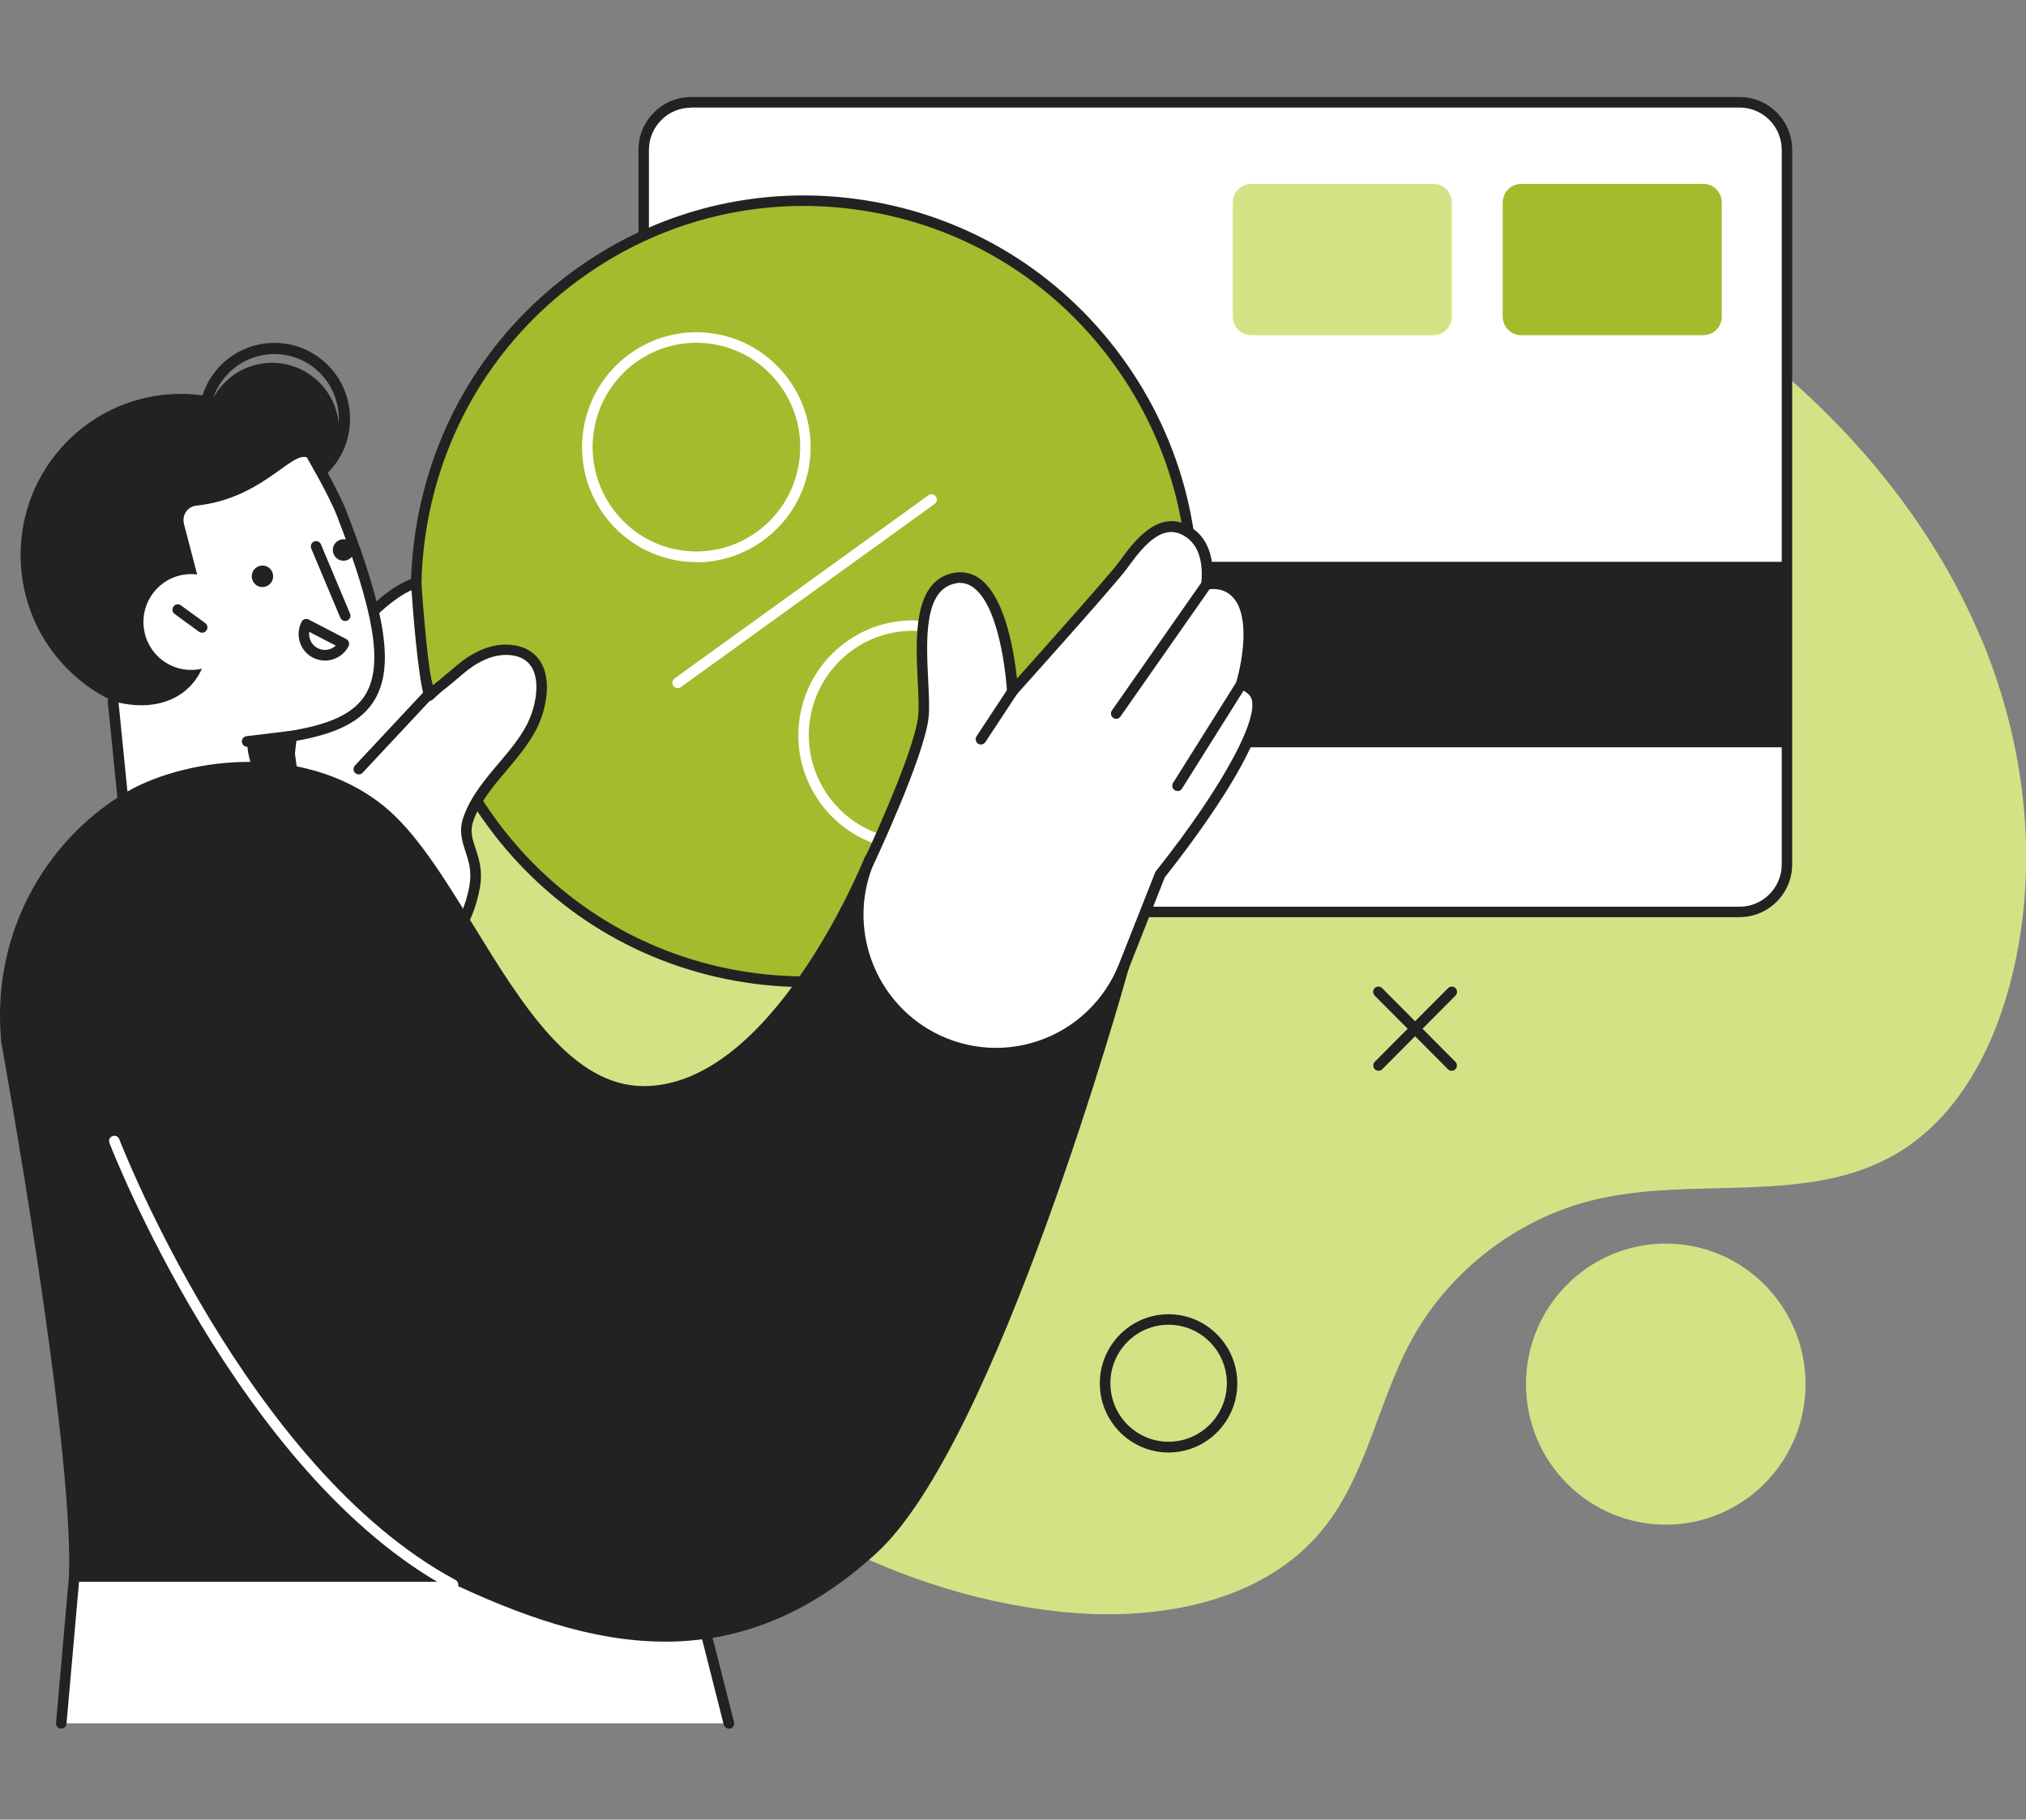
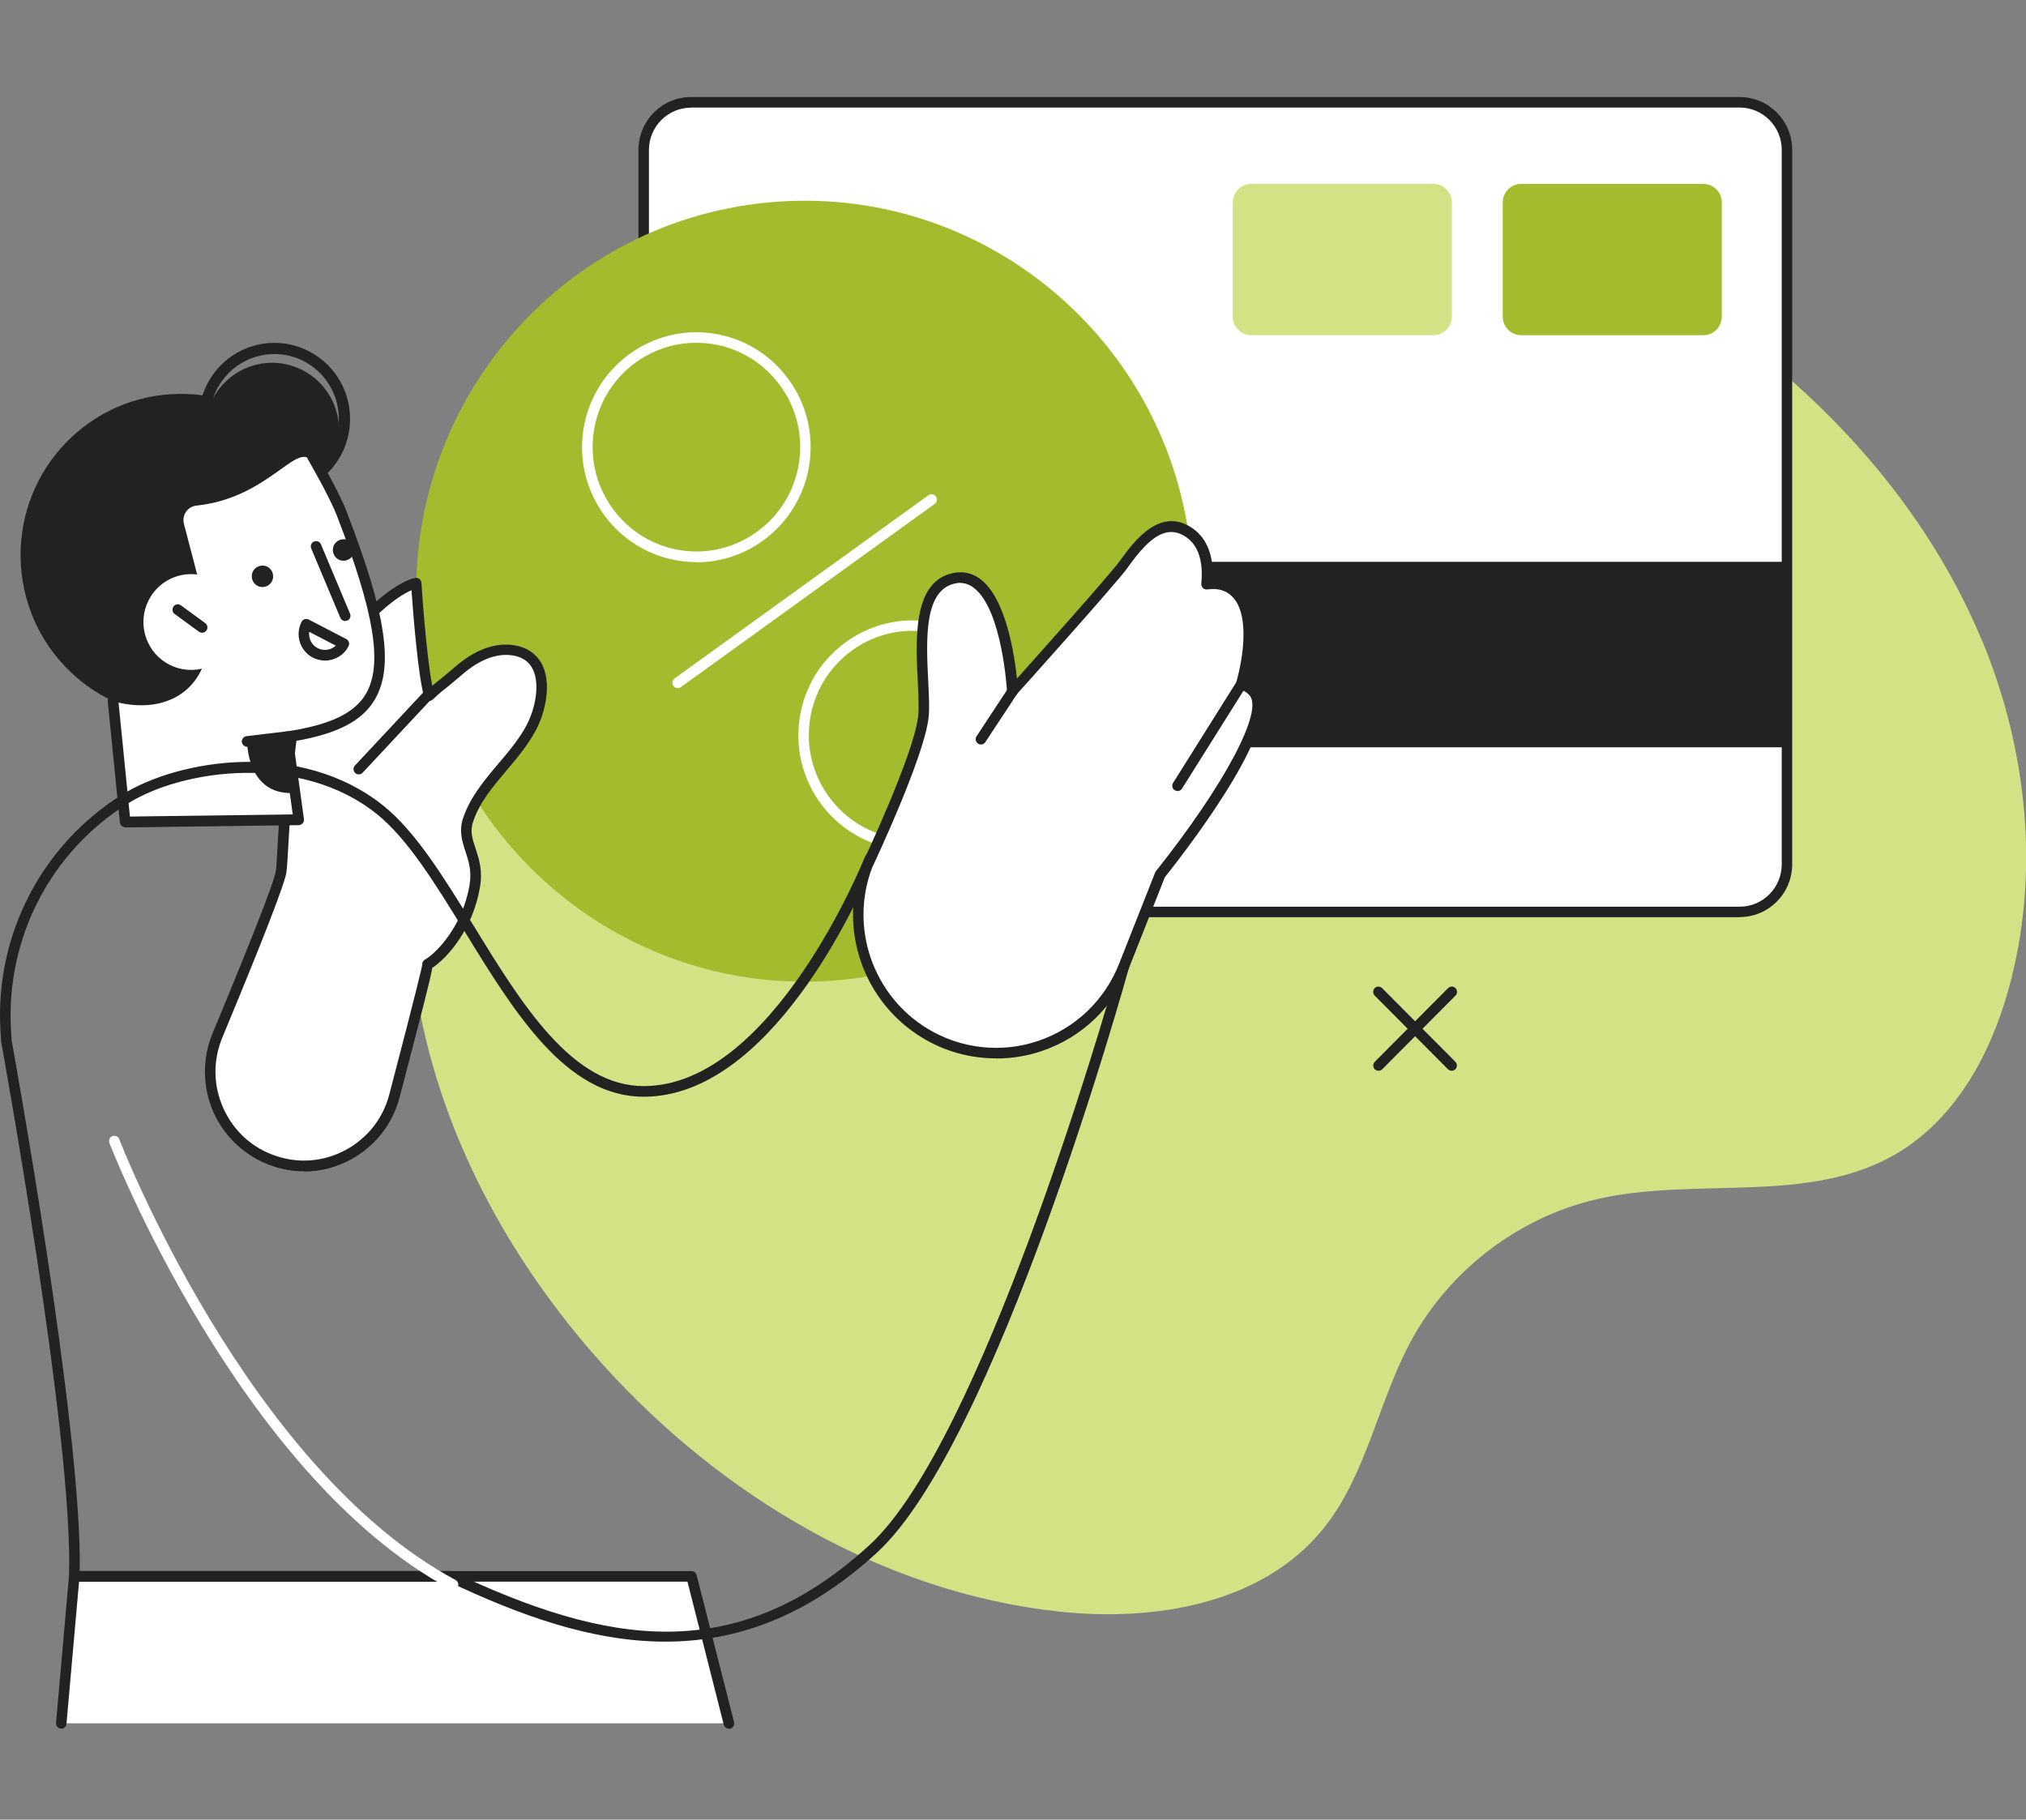
<svg xmlns="http://www.w3.org/2000/svg" width="334" height="300" viewBox="0 0 334 300" fill="none">
  <rect x="0" y="0" width="334" height="300" fill="#808080" stroke="none" />
  <g clip-path="url(#clip0_2231_48548)">
    <path d="M113.997 259.889H12.246L10.108 284.123H120.162L113.997 259.889Z" fill="white" />
    <path d="M326.714 105.548C319.221 87.513 306.601 71.9 291.573 59.522C231.564 10.155 134.505 16.772 88.466 82.128C72.13 105.319 64.222 134.772 68.539 162.868C72.109 186.1 83.733 207.642 99.446 225.051C118.958 246.676 145.61 262.54 174.483 265.692C190.279 267.424 208.109 264.46 218.135 252.061C225.337 243.148 227.185 231.041 232.685 220.959C238.954 209.458 250.225 200.816 262.928 197.789C279.388 193.865 298.028 198.791 312.641 190.212C322.314 184.535 328.146 173.889 331.135 163.056C336.366 144.207 334.249 123.688 326.776 105.632C326.776 105.611 326.776 105.59 326.756 105.569L326.714 105.548Z" fill="#D2E385" />
    <path d="M239.327 176.54C239.099 176.54 238.891 176.456 238.705 176.29L226.624 164.141C226.292 163.807 226.292 163.243 226.624 162.909C226.956 162.575 227.517 162.575 227.849 162.909L239.929 175.058C240.261 175.392 240.261 175.956 239.929 176.29C239.763 176.456 239.535 176.54 239.307 176.54H239.327Z" fill="#222222" />
    <path d="M227.268 176.54C227.039 176.54 226.832 176.456 226.645 176.29C226.313 175.956 226.313 175.392 226.645 175.058L238.726 162.909C239.058 162.575 239.618 162.575 239.95 162.909C240.282 163.243 240.282 163.807 239.95 164.141L227.87 176.29C227.704 176.456 227.475 176.54 227.247 176.54H227.268Z" fill="#222222" />
-     <path d="M274.614 251.372C287.339 251.372 297.655 240.999 297.655 228.203C297.655 215.406 287.339 205.033 274.614 205.033C261.89 205.033 251.574 215.406 251.574 228.203C251.574 240.999 261.89 251.372 274.614 251.372Z" fill="#D2E385" />
    <path d="M286.778 16.877H113.914C109.604 16.877 106.109 20.391 106.109 24.725V142.495C106.109 146.83 109.604 150.343 113.914 150.343H286.778C291.088 150.343 294.582 146.83 294.582 142.495V24.725C294.582 20.391 291.088 16.877 286.778 16.877Z" fill="white" />
    <path d="M294.582 92.628H106.109V123.208H294.582V92.628Z" fill="#222222" />
    <path d="M286.778 151.22H113.914C109.14 151.22 105.258 147.317 105.258 142.516V24.704C105.258 19.903 109.14 16 113.914 16H286.799C291.573 16 295.454 19.903 295.454 24.704V142.495C295.454 147.296 291.573 151.199 286.799 151.199L286.778 151.22ZM113.914 17.753C110.095 17.753 106.981 20.884 106.981 24.725V142.516C106.981 146.357 110.095 149.488 113.914 149.488H286.799C290.618 149.488 293.731 146.357 293.731 142.516V24.704C293.731 20.864 290.618 17.733 286.799 17.733H113.914V17.753Z" fill="#222222" />
    <path d="M236.297 30.319H206.282C204.597 30.319 203.231 31.693 203.231 33.388V52.195C203.231 53.89 204.597 55.264 206.282 55.264H236.297C237.982 55.264 239.348 53.89 239.348 52.195V33.388C239.348 31.693 237.982 30.319 236.297 30.319Z" fill="#D2E385" />
    <path d="M280.799 30.319H250.785C249.1 30.319 247.733 31.693 247.733 33.388V52.195C247.733 53.89 249.1 55.264 250.785 55.264H280.799C282.484 55.264 283.85 53.89 283.85 52.195V33.388C283.85 31.693 282.484 30.319 280.799 30.319Z" fill="#A2BC2D" />
-     <path d="M192.645 239.474C186.397 239.474 181.312 234.36 181.312 228.077C181.312 221.794 186.397 216.68 192.645 216.68C198.893 216.68 203.979 221.794 203.979 228.077C203.979 234.36 198.893 239.474 192.645 239.474ZM192.645 218.413C187.352 218.413 183.056 222.734 183.056 228.056C183.056 233.379 187.352 237.7 192.645 237.7C197.938 237.7 202.256 233.379 202.256 228.056C202.256 222.734 197.938 218.413 192.645 218.413Z" fill="#222222" />
    <path d="M56.189 89.851C57.102 104.505 46.039 117.112 31.468 118.031C16.896 118.949 4.359 107.824 3.446 93.17C2.532 78.517 13.596 65.909 28.167 64.991C42.739 64.072 55.276 75.198 56.189 89.851Z" fill="#222222" />
    <path d="M55.877 70.23C56.251 76.346 51.622 81.627 45.541 82.003C39.459 82.379 34.207 77.724 33.834 71.608C33.46 65.492 38.089 60.211 44.171 59.835C50.252 59.459 55.504 64.114 55.877 70.23Z" fill="#222222" />
    <path d="M45.209 81.606C42.178 81.606 39.272 80.5 36.989 78.475C34.498 76.263 33.003 73.194 32.796 69.854C32.588 66.514 33.688 63.3 35.889 60.774C38.089 58.269 41.14 56.766 44.461 56.558C47.803 56.349 50.979 57.455 53.49 59.668C55.981 61.88 57.476 64.949 57.683 68.289C57.891 71.629 56.791 74.843 54.591 77.369C52.39 79.874 49.339 81.377 46.018 81.585C45.748 81.585 45.478 81.606 45.229 81.606H45.209ZM45.25 58.374C45.022 58.374 44.793 58.374 44.565 58.395C41.721 58.582 39.127 59.856 37.259 61.985C35.37 64.135 34.436 66.869 34.622 69.729C34.809 72.589 36.075 75.198 38.193 77.077C40.331 78.976 43.029 79.915 45.893 79.728C48.737 79.54 51.332 78.266 53.2 76.137C55.089 73.987 56.023 71.253 55.836 68.393C55.649 65.533 54.383 62.924 52.266 61.045C50.315 59.313 47.824 58.374 45.25 58.374Z" fill="#222222" />
    <path d="M138.738 161.554C173.931 158.165 199.729 126.727 196.359 91.336C192.989 55.945 161.727 30.002 126.534 33.391C91.341 36.78 65.543 68.218 68.913 103.609C72.283 139 103.545 164.943 138.738 161.554Z" fill="#A2BC2D" />
-     <path d="M132.761 162.742C129.503 162.742 126.223 162.492 122.943 161.991C105.798 159.382 90.708 150.239 80.412 136.212C70.117 122.185 65.882 104.964 68.477 87.743C71.072 70.501 80.163 55.326 94.112 44.973C108.061 34.619 125.185 30.361 142.31 32.97C159.455 35.58 174.545 44.722 184.841 58.749C195.136 72.777 199.37 89.997 196.776 107.218C194.181 124.46 185.09 139.635 171.141 149.989C159.87 158.359 146.502 162.742 132.761 162.742ZM132.492 33.951C119.103 33.951 106.109 38.23 95.129 46.371C81.554 56.432 72.691 71.232 70.179 87.993C67.668 104.776 71.798 121.517 81.803 135.168C91.808 148.82 106.525 157.733 123.192 160.258C139.881 162.784 156.528 158.63 170.103 148.569C183.678 138.508 192.541 123.709 195.053 106.947C197.565 90.164 193.434 73.424 183.429 59.772C173.424 46.121 158.708 37.208 142.04 34.682C138.843 34.202 135.647 33.951 132.471 33.951H132.492Z" fill="#222222" />
    <path d="M114.807 92.669C113.873 92.669 112.939 92.607 111.984 92.46C101.709 90.895 94.611 81.231 96.167 70.898C97.724 60.566 107.355 53.427 117.609 54.992C122.591 55.744 126.971 58.416 129.96 62.486C132.949 66.556 134.173 71.566 133.426 76.576C132.015 85.948 123.961 92.711 114.807 92.711V92.669ZM114.786 56.516C106.463 56.516 99.156 62.632 97.89 71.148C96.479 80.521 102.934 89.309 112.254 90.728C121.595 92.147 130.312 85.656 131.724 76.283C132.409 71.733 131.288 67.203 128.569 63.509C125.85 59.814 121.864 57.393 117.36 56.704C116.509 56.579 115.637 56.516 114.807 56.516H114.786Z" fill="white" />
    <path d="M150.467 140.178C149.533 140.178 148.599 140.115 147.644 139.969C137.37 138.404 130.271 128.739 131.827 118.407C132.575 113.397 135.232 108.993 139.279 105.987C143.327 102.981 148.308 101.749 153.29 102.501C158.272 103.252 162.652 105.924 165.641 109.994C168.63 114.065 169.854 119.075 169.107 124.084C167.695 133.457 159.642 140.22 150.488 140.22L150.467 140.178ZM150.426 104.004C146.793 104.004 143.285 105.152 140.296 107.364C136.622 110.099 134.214 114.107 133.53 118.636C132.118 128.009 138.573 136.796 147.893 138.216C157.234 139.635 165.952 133.143 167.363 123.771C168.048 119.221 166.927 114.691 164.208 110.996C161.489 107.302 157.504 104.88 153 104.192C152.128 104.066 151.277 104.004 150.405 104.004H150.426Z" fill="white" />
    <path d="M111.714 113.439C111.444 113.439 111.175 113.313 111.008 113.084C110.718 112.687 110.822 112.144 111.216 111.852L153.062 81.648C153.456 81.356 153.996 81.46 154.287 81.857C154.577 82.253 154.474 82.796 154.079 83.088L112.233 113.293C112.088 113.397 111.901 113.46 111.735 113.46L111.714 113.439Z" fill="white" />
    <path d="M84.751 107.239C81.43 106.676 78.171 108.387 75.742 110.475C70.781 114.691 73.168 112.458 70.781 114.691C69.577 110.537 68.643 96.114 68.643 96.114C68.643 96.114 61.441 97.032 49.277 116.778C47.305 119.972 46.786 140.241 46.371 143.685C46.122 145.709 40.559 159.403 35.868 170.695C32.402 179.024 36.719 188.563 45.25 191.423C53.698 194.241 62.769 189.294 65.031 180.631C67.709 170.445 70.636 159.11 70.511 158.964C72.442 157.858 77.071 153.328 78.295 146.085C79.167 140.971 75.887 138.884 77.237 135.043C79.271 129.198 84.771 125.337 87.615 119.951C89.753 115.902 90.895 108.283 84.771 107.239H84.751Z" fill="white" />
    <path d="M50.128 193.114C48.405 193.114 46.662 192.842 44.96 192.258C40.663 190.818 37.134 187.624 35.245 183.491C33.377 179.358 33.294 174.578 35.038 170.382C43.88 149.112 45.375 144.478 45.479 143.601C45.583 142.745 45.686 140.762 45.832 138.237C46.413 128.05 47.035 118.699 48.509 116.34C60.756 96.468 68.187 95.32 68.498 95.278C68.747 95.258 68.976 95.32 69.162 95.466C69.349 95.612 69.453 95.842 69.474 96.093C69.474 96.218 70.242 107.845 71.259 113.063C71.466 112.875 71.549 112.812 71.736 112.666C72.048 112.437 72.691 111.936 75.161 109.828C77.424 107.886 80.952 105.715 84.875 106.404C86.972 106.759 88.529 107.886 89.4 109.619C90.936 112.75 89.94 117.384 88.342 120.39C87.055 122.811 85.27 124.94 83.526 127.007C81.264 129.678 79.105 132.225 78.026 135.377C77.444 137.026 77.859 138.278 78.399 139.886C78.96 141.597 79.603 143.518 79.126 146.273C77.984 153.078 73.833 157.9 71.259 159.57C70.989 161.323 69.723 166.187 65.883 180.903C64.72 185.328 61.877 188.96 57.871 191.152C55.442 192.467 52.806 193.156 50.128 193.156V193.114ZM67.834 97.303C65.592 98.284 59.261 102.209 50.004 117.238C48.654 119.409 47.969 131.703 47.596 138.32C47.451 140.867 47.347 142.892 47.222 143.789C47.015 145.501 43.465 154.664 36.657 171.05C35.08 174.849 35.142 179.024 36.844 182.76C38.546 186.518 41.618 189.294 45.52 190.588C49.381 191.882 53.47 191.506 57.04 189.565C60.611 187.624 63.164 184.368 64.181 180.423C68.685 163.243 69.536 159.57 69.619 158.985C69.619 158.923 69.619 158.881 69.619 158.818C69.66 158.568 69.827 158.338 70.055 158.213C71.965 157.127 76.261 152.681 77.403 145.939C77.797 143.601 77.258 141.973 76.739 140.387C76.178 138.696 75.618 136.963 76.386 134.751C77.59 131.307 79.935 128.53 82.219 125.838C83.9 123.855 85.643 121.788 86.826 119.534C88.238 116.841 89.047 112.812 87.844 110.349C87.221 109.097 86.162 108.345 84.606 108.074C81.347 107.511 78.295 109.41 76.303 111.122C73.812 113.251 73.148 113.752 72.816 114.002C72.622 114.155 72.138 114.594 71.363 115.317C71.134 115.526 70.823 115.61 70.532 115.526C70.242 115.443 70.013 115.213 69.93 114.921C68.892 111.351 68.083 100.789 67.834 97.282V97.303Z" fill="#222222" />
    <path d="M59.157 127.675C58.95 127.675 58.722 127.591 58.556 127.445C58.203 127.111 58.182 126.568 58.514 126.213L69.847 114.086C70.179 113.731 70.74 113.71 71.072 114.044C71.425 114.378 71.446 114.921 71.113 115.276L59.78 127.403C59.614 127.591 59.386 127.675 59.137 127.675H59.157Z" fill="#222222" />
    <path d="M30.326 86.365C29.952 84.925 30.928 83.506 32.401 83.36C44.046 82.128 48.737 73.09 51.228 75.845C53.325 78.141 55.027 81.189 56.376 84.675C66.713 111.477 64.492 118.908 47.388 121.475L49.256 135.147L20.632 135.523L18.64 115.61C29.163 118.532 36.719 111.685 33.772 99.558L30.326 86.386V86.365Z" fill="white" />
    <path d="M20.633 136.379C20.176 136.379 19.802 136.045 19.761 135.586L17.768 115.672C17.727 115.192 18.059 114.754 18.557 114.712C19.034 114.67 19.47 115.004 19.512 115.505L21.421 134.626L48.26 134.271L46.517 121.579C46.454 121.099 46.786 120.661 47.243 120.598C54.425 119.513 58.472 117.593 60.341 114.357C63.122 109.535 61.731 101.04 55.525 84.988C54.217 81.627 50.751 75.741 50.73 75.678C50.481 75.261 50.626 74.718 51.041 74.488C51.457 74.238 51.996 74.384 52.225 74.801C52.37 75.052 55.795 80.855 57.144 84.362C63.641 101.186 64.949 109.848 61.835 115.255C59.759 118.866 55.566 121.037 48.343 122.227L50.108 135.043C50.149 135.294 50.066 135.544 49.9 135.732C49.734 135.92 49.505 136.024 49.256 136.045L20.633 136.421V136.379Z" fill="#222222" />
    <path d="M40.746 123.124C40.31 123.124 39.937 122.79 39.874 122.352C39.812 121.872 40.165 121.433 40.642 121.371L47.285 120.577C47.762 120.515 48.198 120.87 48.26 121.35C48.322 121.83 47.969 122.268 47.492 122.331L40.85 123.124C40.85 123.124 40.788 123.124 40.746 123.124Z" fill="#222222" />
    <path d="M120.162 285C119.767 285 119.415 284.729 119.311 284.332L113.333 260.766H13.035L10.96 284.207C10.918 284.687 10.503 285.042 10.025 285C9.548 284.958 9.195 284.541 9.237 284.061L11.375 259.826C11.416 259.367 11.79 259.033 12.246 259.033H113.997C114.391 259.033 114.744 259.304 114.848 259.701L121.013 283.935C121.137 284.395 120.847 284.875 120.39 285C120.328 285 120.245 285.021 120.183 285.021L120.162 285Z" fill="#222222" />
-     <path d="M62.686 133.561C76.593 144.749 86.453 179.963 106.109 179.963C128.236 179.963 143.368 141.618 143.368 141.618L185.297 159.215C185.297 159.215 163.689 237.262 143.949 255.359C120.141 277.193 96.81 270.639 74.123 259.889H12.246C13.035 237.116 1.038 171.551 1.038 171.551L0.934 169.652C0.104 154.435 7.763 139.74 20.653 131.724C30.014 125.9 49.692 123.082 62.686 133.561Z" fill="#222222" />
    <path d="M109.68 270.66C97.475 270.66 85.498 266.235 73.936 260.766H12.247C12.018 260.766 11.79 260.661 11.624 260.494C11.458 260.327 11.375 260.098 11.375 259.847C12.164 237.45 0.291 172.386 0.187 171.718L0.062 169.693C-0.789 154.059 6.933 139.218 20.197 130.973C29.454 125.211 49.526 121.83 63.246 132.872C68.56 137.151 73.189 144.687 78.088 152.64C86.058 165.623 94.32 179.066 106.13 179.066C127.406 179.066 142.434 141.66 142.579 141.284C142.663 141.076 142.829 140.888 143.057 140.804C143.264 140.721 143.514 140.721 143.721 140.804L185.65 158.401C186.065 158.568 186.273 159.027 186.148 159.444C185.256 162.638 164.229 237.951 144.551 256.006C132.865 266.736 121.179 270.66 109.68 270.66ZM13.139 259.012H74.123C74.248 259.012 74.372 259.054 74.497 259.096C99.841 271.119 121.262 274.981 143.368 254.712C161.655 237.93 181.976 167.752 184.239 159.716L143.846 142.745C141.438 148.507 126.991 180.819 106.11 180.819C93.323 180.819 84.813 166.959 76.593 153.558C71.778 145.73 67.232 138.32 62.146 134.229C49.671 124.168 30.284 126.735 21.11 132.455C8.386 140.366 0.996 154.602 1.806 169.61L1.91 171.509C2.013 172.052 13.596 235.634 13.139 259.012Z" fill="#222222" />
    <path d="M56.915 102.396C56.583 102.396 56.251 102.188 56.106 101.854L51.311 90.436C51.124 89.998 51.311 89.476 51.768 89.288C52.204 89.1 52.722 89.288 52.909 89.747L57.704 101.165C57.891 101.603 57.704 102.125 57.248 102.313C57.144 102.355 57.019 102.376 56.915 102.376V102.396Z" fill="#222222" />
    <path d="M24.057 105.068C25.427 109.201 29.89 111.435 34 110.036C38.11 108.659 40.331 104.171 38.94 100.038C37.57 95.905 33.108 93.671 28.998 95.07C24.888 96.447 22.667 100.935 24.057 105.068Z" fill="white" />
    <path d="M33.315 104.317C33.149 104.317 32.962 104.254 32.796 104.15L28.79 101.228C28.395 100.935 28.312 100.393 28.603 99.996C28.873 99.599 29.433 99.516 29.828 99.808L33.834 102.73C34.228 103.023 34.311 103.565 34.021 103.962C33.855 104.192 33.585 104.317 33.315 104.317Z" fill="#222222" />
    <path d="M74.704 262.143C74.559 262.143 74.434 262.101 74.289 262.039C39.314 243.253 18.245 189.002 18.038 188.438C17.872 187.979 18.079 187.478 18.536 187.311C18.993 187.144 19.491 187.353 19.657 187.812C19.864 188.355 40.684 242 75.099 260.494C75.514 260.724 75.68 261.246 75.451 261.684C75.285 261.976 74.995 262.143 74.683 262.143H74.704Z" fill="white" />
    <path d="M41.514 95.195C41.618 96.176 42.469 96.886 43.444 96.781C44.42 96.677 45.126 95.821 45.022 94.84C44.918 93.859 44.067 93.149 43.092 93.254C42.116 93.358 41.41 94.214 41.514 95.195Z" fill="#222222" />
    <path d="M54.881 90.853C54.985 91.834 55.836 92.544 56.812 92.44C57.787 92.335 58.493 91.48 58.389 90.498C58.285 89.517 57.434 88.808 56.459 88.912C55.483 89.016 54.777 89.872 54.881 90.853Z" fill="#222222" />
    <path d="M40.746 122.247C40.746 122.247 40.621 131.077 48.364 130.743L47.097 121.433L40.746 122.226V122.247Z" fill="#222222" />
    <path d="M53.574 108.909C52.909 108.909 52.224 108.742 51.581 108.429C49.443 107.323 48.613 104.672 49.713 102.522C49.817 102.313 50.003 102.167 50.232 102.083C50.439 102.021 50.688 102.042 50.896 102.146L57.081 105.36C57.289 105.465 57.434 105.653 57.517 105.882C57.58 106.112 57.559 106.342 57.455 106.55C56.687 108.053 55.151 108.909 53.574 108.909ZM50.979 104.171C50.834 105.235 51.353 106.342 52.37 106.863C53.387 107.385 54.57 107.177 55.359 106.446L50.979 104.171Z" fill="#222222" />
    <path d="M206.594 113.961C206.033 113.376 205.369 113 204.663 112.75C206.096 107.74 206.635 101.478 204.352 98.368C202.899 96.406 200.886 96.03 198.955 96.301C199.267 93.087 198.748 89.768 196.257 87.931C191.275 84.257 187.124 90.498 185.11 93.212C183.118 95.926 166.927 113.961 166.927 113.961C166.927 113.961 165.848 93.943 157.545 95.278C149.242 96.614 152.875 112.353 152.211 118.198C151.484 124.71 142.974 142.662 142.974 142.662C139.092 152.974 143.078 164.6 152.46 170.299C164.478 177.605 180.129 172.303 185.297 159.194L191.234 144.165C201.384 131.39 209.936 117.405 206.594 113.961Z" fill="white" />
    <path d="M164.188 174.494C159.932 174.494 155.719 173.346 152.003 171.071C142.268 165.143 138.117 153.078 142.165 142.37C142.268 142.119 150.654 124.397 151.36 118.114C151.526 116.716 151.401 114.587 151.298 112.332C150.945 105.256 150.447 95.55 157.421 94.423C159.019 94.172 160.514 94.569 161.821 95.633C165.848 98.91 167.218 107.824 167.654 111.873C171.577 107.49 182.827 94.882 184.446 92.69L184.758 92.273C186.896 89.329 191.358 83.234 196.797 87.242C198.997 88.87 200.076 91.667 199.91 95.362C202.09 95.341 203.833 96.176 205.058 97.867C207.487 101.165 207.009 107.323 205.722 112.27C206.283 112.562 206.802 112.917 207.238 113.376C212.115 118.427 196.942 138.445 192.023 144.645L186.128 159.57C183.554 166.061 178.323 171.071 171.743 173.284C169.294 174.119 166.741 174.515 164.229 174.515L164.188 174.494ZM158.334 96.093C158.127 96.093 157.898 96.093 157.691 96.155C152.252 97.032 152.688 105.465 153.02 112.249C153.145 114.67 153.249 116.778 153.083 118.323C152.335 124.898 144.116 142.328 143.763 143.079C140.047 152.932 143.887 164.099 152.896 169.589C158.396 172.929 165.059 173.68 171.162 171.614C177.265 169.547 182.122 164.913 184.488 158.902L190.424 143.873C190.424 143.873 190.507 143.726 190.549 143.643C201.924 129.344 208.4 117.112 205.951 114.587C205.515 114.127 204.996 113.814 204.352 113.606C203.916 113.46 203.667 112.979 203.792 112.541C205.058 108.095 205.785 101.875 203.605 98.91C202.546 97.47 201.052 96.907 199.039 97.178C198.789 97.22 198.499 97.136 198.312 96.948C198.125 96.76 198.021 96.489 198.042 96.239C198.291 93.755 198.084 90.415 195.697 88.662C191.981 85.927 188.785 89.622 186.086 93.316L185.775 93.755C183.782 96.468 168.194 113.835 167.53 114.566C167.301 114.837 166.928 114.921 166.595 114.795C166.263 114.67 166.035 114.378 166.014 114.023C166.014 113.898 165.246 100.706 160.659 97.011C159.912 96.406 159.144 96.113 158.272 96.113L158.334 96.093Z" fill="#222222" />
-     <path d="M184.01 118.511C183.844 118.511 183.658 118.469 183.512 118.344C183.118 118.073 183.035 117.53 183.305 117.133L198.229 95.8C198.499 95.404 199.038 95.299 199.433 95.592C199.827 95.863 199.931 96.406 199.64 96.802L184.716 118.135C184.55 118.386 184.28 118.511 184.01 118.511Z" fill="#222222" />
    <path d="M194.119 130.409C193.953 130.409 193.808 130.367 193.662 130.284C193.247 130.033 193.143 129.491 193.393 129.073L203.916 112.311C204.165 111.894 204.705 111.79 205.12 112.04C205.535 112.291 205.639 112.833 205.39 113.251L194.866 130.012C194.7 130.284 194.41 130.43 194.14 130.43L194.119 130.409Z" fill="#222222" />
    <path d="M161.718 122.748C161.552 122.748 161.385 122.707 161.24 122.602C160.846 122.331 160.721 121.788 160.991 121.392L166.201 113.48C166.471 113.084 167.011 112.959 167.405 113.23C167.799 113.501 167.924 114.044 167.654 114.441L162.444 122.352C162.278 122.602 162.008 122.748 161.718 122.748Z" fill="#222222" />
  </g>
  <defs>
    <clipPath id="clip0_2231_48548">
      <rect width="334" height="269" fill="white" transform="translate(0 16)" />
    </clipPath>
  </defs>
</svg>